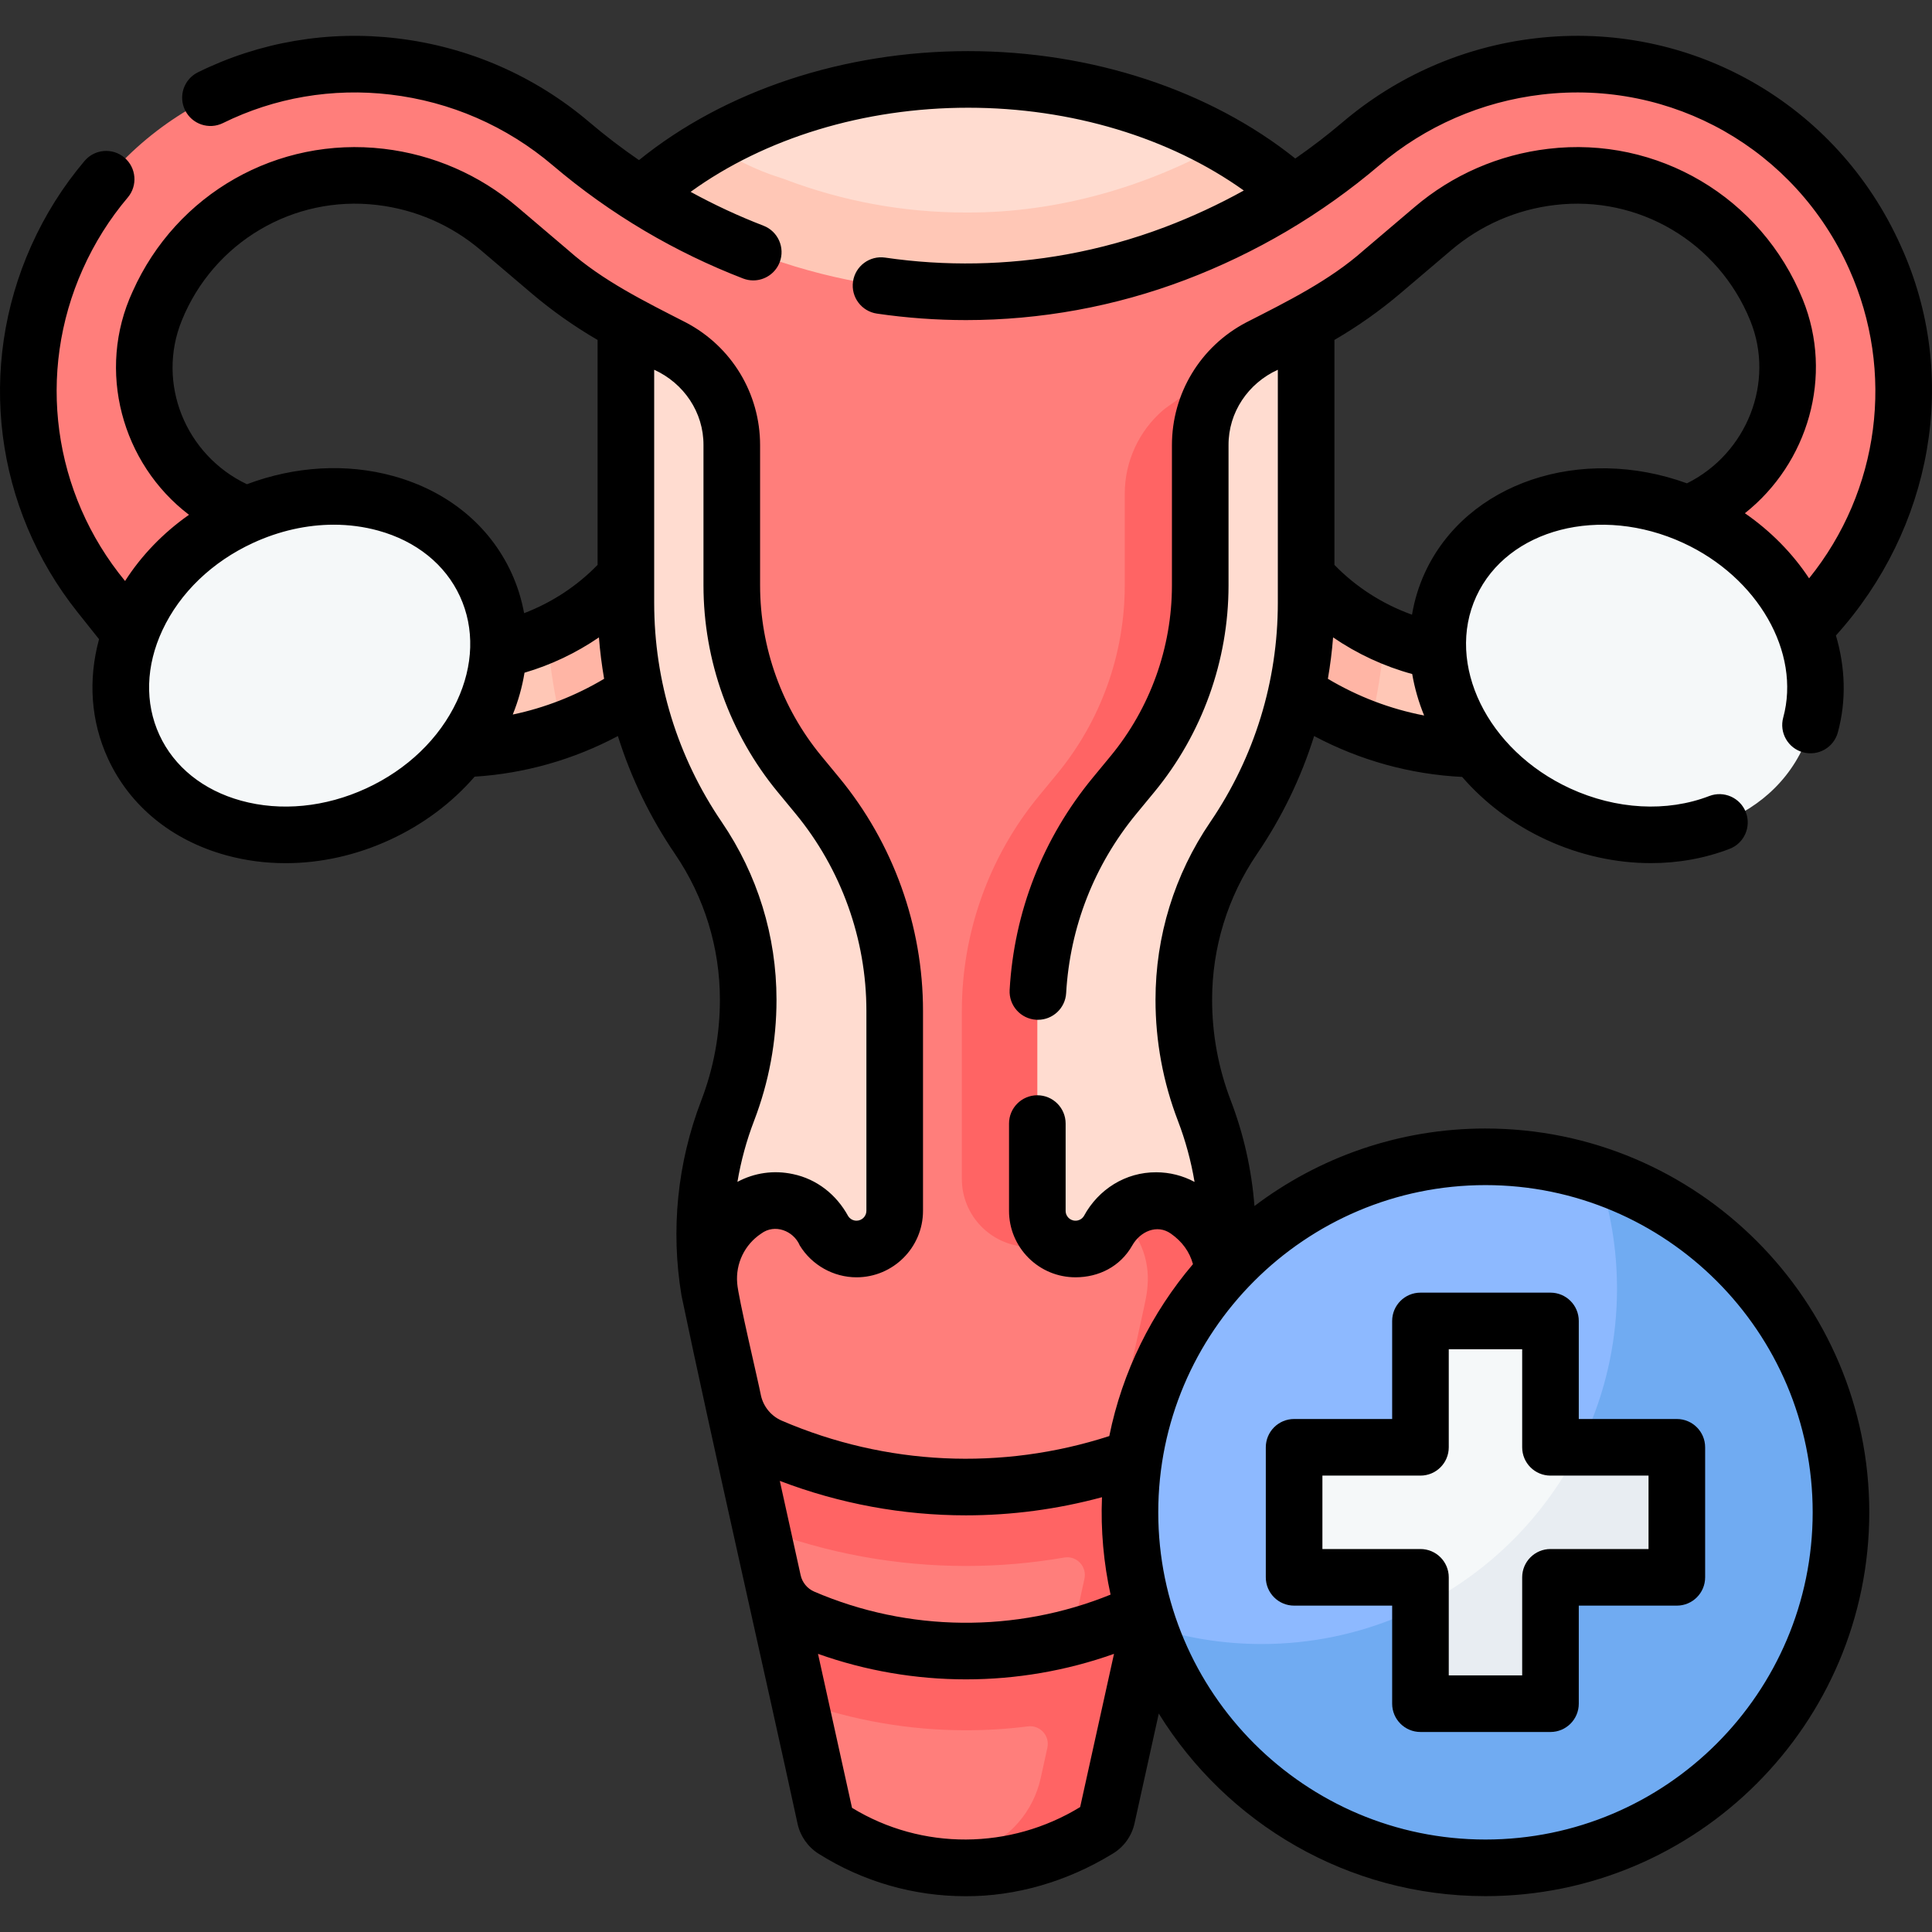
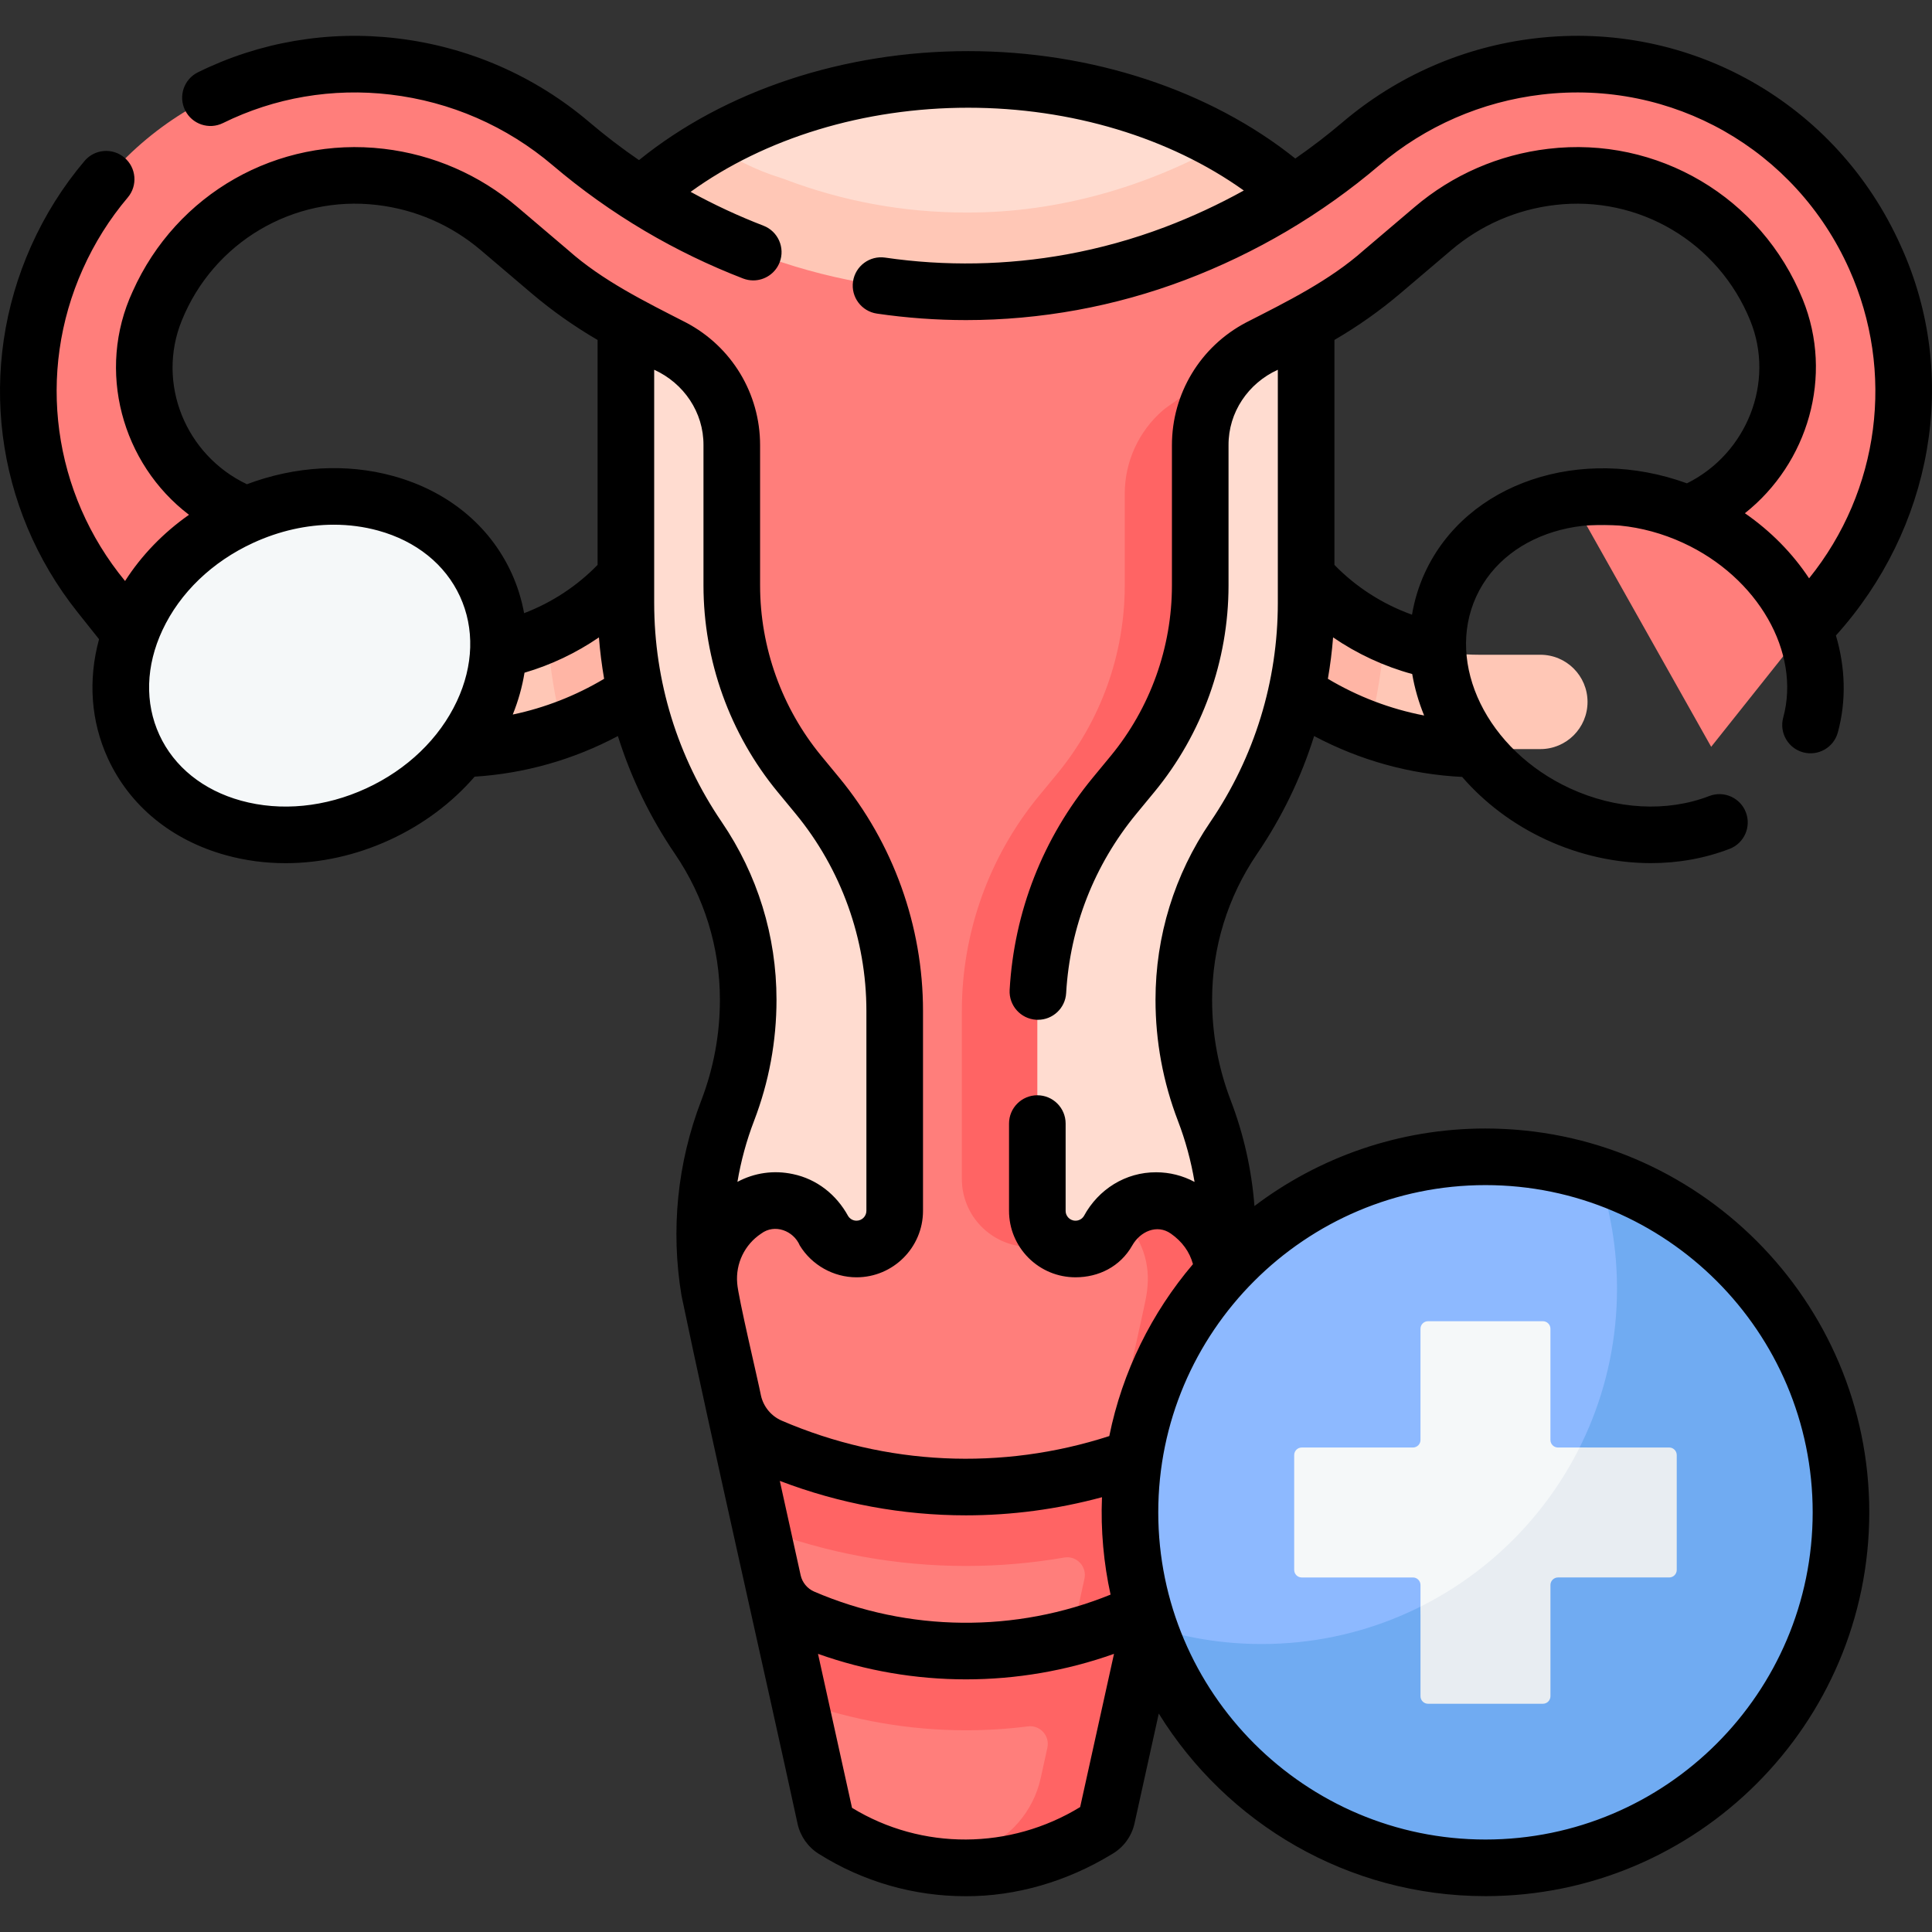
<svg xmlns="http://www.w3.org/2000/svg" id="Capa_1" enable-background="new 0 0 512.004 512.004" height="512" viewBox="0 0 512.004 512.004" width="512">
  <rect x="0" y="0" width="512.004" height="512.004" fill="#333333" stroke="none" />
  <g>
    <g>
      <path d="m172.232 56.111c6.115-5.408 15.53-18.197 15.53-18.197 19.383-10.62 43.147-16.87 68.822-16.87 25.471 0 49.06 6.153 68.358 16.62 0 0 13.037 12.166 19.116 17.452 0 0-5.615 28.006-80.156 28.006s-91.67-27.011-91.67-27.011z" fill="#ffdcd0" />
      <g>
        <path d="m119.981 198.518h-16.192c-6.903 0-12.5-5.597-12.5-12.5 0-6.904 5.597-12.5 12.5-12.5h16.192c18.84 0 36.916-8.937 48.354-23.906 4.193-5.486 12.038-6.535 17.522-2.343 5.485 4.191 6.534 12.036 2.343 17.521-16.137 21.12-41.64 33.728-68.219 33.728z" fill="#ffc7b6" />
      </g>
      <g>
        <path d="m392.024 198.518h16.192c6.903 0 12.5-5.597 12.5-12.5 0-6.904-5.597-12.5-12.5-12.5h-16.192c-18.84 0-36.916-8.937-48.354-23.906-4.193-5.486-12.038-6.535-17.522-2.343-5.485 4.191-6.534 12.036-2.343 17.521 16.137 21.12 41.64 33.728 68.219 33.728z" fill="#ffc7b6" />
      </g>
      <g fill="#ffb5a5">
        <path d="m366.883 168.024c-.53 8.6-1.9 17.07-4.08 25.31-15.29-5.56-28.96-15.4-39-28.54-4.19-5.49-3.14-13.33 2.34-17.53 5.49-4.19 13.33-3.14 17.53 2.35 6.13 8.02 14.17 14.31 23.21 18.41z" />
        <path d="m188.203 164.794c-10.04 13.14-23.71 22.98-39 28.54-2.18-8.24-3.55-16.71-4.08-25.31 9.04-4.1 17.08-10.39 23.21-18.41 4.2-5.49 12.04-6.54 17.53-2.35 5.48 4.2 6.53 12.04 2.34 17.53z" />
      </g>
      <path d="m326.936 222.067c12.512-18.373 19.203-40.086 19.203-62.314v-80.583h-180.273v80.583c0 22.228 6.691 43.942 19.203 62.314 8.609 12.642 13.213 27.582 13.213 42.876 0 10.056-1.847 20.027-5.45 29.416-6.426 16.747-7.79 35.012-3.921 52.528l8.544 8.33h117.082l8.556-8.33c3.869-17.515 2.505-35.781-3.921-52.528-3.603-9.389-5.45-19.359-5.45-29.416.001-15.294 4.605-30.234 13.214-42.876z" fill="#ffdcd0" />
      <path d="m345.423 51.774s-6.98 31.35-81.52 31.35-96.81-30.78-96.81-30.78c6.11-5.41 13.05-10.26 20.67-14.43 6.24 3.92 12.5 7.18 19.02 9.19l.63.2.62.23c15.37 5.83 31.51 8.79 47.97 8.79h.64c23.4 0 47.26-6.63 68.3-18.66 7.53 4.08 14.4 8.82 20.48 14.11z" fill="#ffc7b6" />
      <path d="m485.613 157.534-32.13 40.38-33.06-58.74h11.25c29.46 0 50.2-29.77 39.11-57.05-.25-.62-.52-1.23-.79-1.84-10.25-22.92-33.89-36.34-58.83-33.4-11.63 1.37-22.5 6.11-31.42 13.69-8.756 8.581-31.416 25.624-46.06 31.54-2.127 1.121-4.078 2.482-5.826 4.04-6.142 5.473-13.884 11.558-13.884 20.004l-.188 36.329c0 18.23-5.392 34.306-16.992 48.376l-4.75 5.76c-13.24 16.06-21.928 37.608-21.928 58.428l1.882 55.153c0 2.8 1.13 5.32 2.96 7.16.9.987 5.096 2.407 6.573 2.863 4.431 1.369 10.549.094 12.903-5.344.602-.986 1.306-1.871 2.09-2.65 2.665-2.649 5.447-1.686 9.094-1.686 2.75 0 5.52.8 7.98 2.48 6.68 4.41 5.796 11.606 5.096 19.576-.14 1.749-.203 2.281-1.02 6.15l-28.75 131.007c-.31 1.39-1.19 2.58-2.43 3.28l-2.98 1.68c-9.98 5.63-16.45 8.282-27.51 8.282-3.339 0-6.865 1.734-10.171 1.224-8.714-1.346-17.205-4.462-24.92-9.334-1.13-.71-1.93-1.84-2.21-3.15l-6.819-30.86 1.76-9.644-7.925-18.255-3.967-17.951 1.256-12.171-7.787-17.417-6.309-28.562c-.215-1.775-.885-2.235-1.1-8.06 0-7.27 3.64-14.12 9.79-18.18 6.69-4.58 15.78-2.62 19.97 4.24.944.826 1.779 5.379 9.41 6.11 5.59 0 10.12-4.53 10.12-10.12v-52.97c0-20.82-7.24-40.98-20.48-57.04l-4.75-5.76c-11.6-14.07-17.94-31.74-17.94-49.97v-37.16c0-10.85-6.01-20.8-15.61-25.86-13.78-5.446-37.106-22.709-46.06-31.54-8.92-7.58-19.79-12.32-31.42-13.69-24.94-2.94-48.58 10.48-58.83 33.4-.27.61-.54 1.22-.79 1.84-11.09 27.28 9.65 57.05 39.11 57.05h11.25l-33.06 58.74-32.13-40.38c-20.23-25.42-24.56-59.64-11.29-89.29 15.54-34.75 51.4-55.11 89.2-50.64 37.583 2.882 60.568 38.54 96.28 49.57 17.85 6.77 36.64 10.15 55.42 10.15 37.104.166 75.406-14.175 104.64-39.21 13.37-11.36 29.64-18.46 47.06-20.51 37.8-4.47 73.66 15.89 89.2 50.64 13.272 29.652 8.942 63.872-11.288 89.292z" fill="#ff7e7b" />
      <g fill="#ff6464">
        <path d="m329.183 95.044c-6.94 5.48-11.11 13.89-11.11 22.93v37.16c0 18.23-6.34 35.9-17.94 49.97l-4.75 5.76c-13.24 16.06-20.48 36.22-20.48 57.04v52.97c0 2.8 1.13 5.32 2.96 7.16 1.44 1.58 3.88 2.55 6.48 2.68l-11.88-.291c-9.767-.239-17.56-8.225-17.56-17.995v-44.525c0-20.82 7.24-40.98 20.48-57.04l4.75-5.76c11.6-14.07 17.94-31.74 17.94-49.97v-24.29c0-8.59 3.77-16.62 10.1-22.1 2.17-1.879 18.39-12.539 21.01-13.699z" />
        <path d="m317.673 371.434c0 .01-.01.03-.01.04" />
        <path d="m194.353 371.524c-.01-.03-.01-.06-.02-.09" />
      </g>
      <g>
        <path d="m324.113 340.734c-.14 1.75-.2 2.28-1.02 6.15l-17.68 80.07-7.82 13.16 2.53 10.77-6.78 30.72c-.31 1.39-1.19 2.58-2.43 3.28l-2.98 1.68c-9.98 5.63-21.06 8.43-32.12 8.43-3.34 0-6.67-.25-9.98-.77 3.62-.56 8.34-1.94 13.03-3.66 8.59-3.13 14.98-10.43 16.94-19.36l1.766-8.035c.694-3.158-1.941-6.062-5.15-5.657-5.448.688-10.932 1.032-16.416 1.032-14.95 0-29.91-2.55-44.12-7.66l-6.99-31.67c.98 4.23 3.92 7.75 7.92 9.47 13.79 5.94 28.49 8.91 43.19 8.91 9.41 0 18.82-1.22 27.98-3.66l3.408-15.536c.71-3.238-2.076-6.196-5.342-5.631-8.61 1.49-17.325 2.237-26.046 2.237-18.42 0-36.85-3.32-54.25-9.97l-7.4-33.51c1.2 5.3 4.86 9.7 9.86 11.85 16.53 7.12 34.16 10.68 51.79 10.68 12.8 0 25.6-1.87 37.97-5.64l9.12-41.53c.82-3.87.88-4.4 1.02-6.15.62-7.08-2.25-13.95-7.58-18.49 2.65-2.66 6.24-4.08 9.89-4.08 2.75 0 5.52.8 7.98 2.48 6.68 4.41 10.41 12.12 9.71 20.09z" fill="#ff6464" />
      </g>
      <path d="m204.893 419.214c-.02-.05-.03-.1-.04-.15" fill="#ff6464" />
      <ellipse cx="82.066" cy="176.404" fill="#f5f8f9" rx="51.355" ry="43.316" transform="matrix(.908 -.419 .419 .908 -66.303 50.548)" />
-       <ellipse cx="431.077" cy="176.404" fill="#f5f8f9" rx="43.316" ry="51.355" transform="matrix(.419 -.908 .908 .419 90.431 494.061)" />
      <g>
        <path d="m299.499 400.828c0 10.48 1.708 20.562 4.868 29.978 16.152 32.985 47.22 59.148 88.747 59.148 52.008 0 89.855-37.119 89.855-89.126 0-41.527-26.289-69.987-59.322-89.302-9.416-3.16-19.499-4.866-29.98-4.866-52.008 0-94.168 42.161-94.168 94.168z" fill="#8db9ff" />
        <path d="m487.837 400.827c0 52.01-42.16 94.17-94.17 94.17-41.53 0-76.78-26.88-89.3-64.19 9.42 3.17 19.51 4.88 29.99 4.88 52.01 0 94.17-42.16 94.17-94.17 0-10.48-1.71-20.57-4.88-29.99 37.31 12.52 64.19 47.77 64.19 89.3z" fill="#70abf2" />
        <path d="m344.977 383.609h29.47c1.105 0 2-.895 2-2v-29.47c0-1.105.895-2 2-2h30.439c1.105 0 2 .895 2 2v29.47c0 1.105.895 2 2 2h5.73l22 1.499c1.105 0 2 .895 2 2l.635 27.553c0 1.105-.895 2-2 2l-29.85-.099c-1.105 0-2 .895-2 2l1 28.27c0 1.105-.895 2-2 2l-28.209 1.217c-1.105 0-2-.895-2-2l-1.746-22.273v-5.728c0-1.105-.895-2-2-2h-29.47c-1.105 0-2-.895-2-2v-30.439c.001-1.105.896-2 2.001-2z" fill="#f5f8f9" />
        <path d="m444.357 385.606v30.44c0 1.11-.9 2-2 2h-29.47c-1.1 0-2 .9-2 2v29.47c0 1.11-.9 2-2 2h-30.44c-1.1 0-2-.89-2-2v-23.74c18.21-9.11 33.06-23.96 42.17-42.17h23.74c1.1 0 2 .9 2 2z" fill="#e8edf2" />
      </g>
    </g>
    <g>
      <path d="m393.668 299.068c-22.967 0-44.178 7.656-61.223 20.544-.735-9.553-2.842-19.007-6.27-27.94-3.286-8.564-4.952-17.557-4.952-26.729 0-13.845 4.119-27.212 11.913-38.655 6.609-9.705 11.675-20.217 15.122-31.231 12.151 6.461 25.518 10.162 39.232 10.837 5.858 6.765 13.393 12.551 22.317 16.663 8.921 4.108 18.421 6.182 27.698 6.182 7.218 0 14.301-1.256 20.865-3.786 3.865-1.489 5.791-5.83 4.301-9.695-1.489-3.864-5.829-5.79-9.695-4.301-11.244 4.334-24.692 3.596-36.894-2.023-21.96-10.119-33.103-32.948-24.839-50.887 8.273-17.934 32.867-24.291 54.821-14.17 19.821 9.131 31.219 29.029 26.513 46.285-1.09 3.996 1.266 8.12 5.262 9.209 3.996 1.09 8.119-1.265 9.209-5.262 2.302-8.438 1.988-17.264-.504-25.7 25.404-28.165 33.06-68.42 17.206-103.225-16.892-37.771-55.84-59.886-96.924-55.027-18.88 2.222-36.529 9.914-51.044 22.247-3.988 3.394-8.175 6.599-12.509 9.603-22.675-18.13-53.987-28.461-86.702-28.461-33.016 0-64.507 10.482-87.229 28.885-4.553-3.124-8.944-6.475-13.12-10.029-7.211-6.131-15.242-11.148-23.874-14.912-8.613-3.752-17.752-6.219-27.163-7.333-18.202-2.154-36.432.959-52.731 9.003-3.714 1.833-5.239 6.33-3.406 10.044 1.833 3.715 6.327 5.24 10.045 3.407 13.692-6.756 29.022-9.368 44.33-7.558 7.952.94 15.669 3.022 22.933 6.187 7.28 3.175 14.06 7.411 20.148 12.587 7.576 6.447 15.788 12.296 24.405 17.385 8.284 4.894 17.038 9.13 26.018 12.591.887.342 1.799.504 2.695.504 3.012 0 5.853-1.827 7-4.805 1.49-3.865-.436-8.206-4.301-9.695-6.607-2.547-13.076-5.56-19.3-8.969 19.694-14.251 45.955-22.293 73.551-22.293 27.325 0 53.413 7.916 73.055 21.939-6.73 3.724-13.727 6.976-20.861 9.678-8.434 3.195-17.197 5.633-26.047 7.245-15.853 2.886-32.161 3.19-48.152.857-4.089-.596-7.906 2.239-8.505 6.338-.598 4.099 2.24 7.906 6.339 8.504 7.816 1.141 15.758 1.719 23.603 1.719 9.813 0 19.707-.896 29.403-2.662 9.743-1.774 19.391-4.457 28.673-7.974 9.299-3.521 18.388-7.887 27.018-12.977 8.618-5.089 16.83-10.939 24.402-17.382 12.25-10.409 27.147-16.902 43.085-18.777 34.53-4.082 67.274 14.504 81.474 46.256 12.197 27.232 8.106 58.719-10.628 81.952-4.342-6.566-10.106-12.478-17.013-17.253 16.71-13.24 23.588-36.356 15.323-56.687-10.939-27.027-38.481-43.355-67.453-39.884-13.101 1.543-25.342 6.876-35.401 15.425 0 0-6.889 5.858-13.448 11.428-9.109 8.098-20.426 13.665-31.251 19.191-12.098 6.376-19.612 18.828-19.612 32.495v37.16c0 16.455-5.763 32.507-16.227 45.198l-4.752 5.762c-13.221 16.042-20.839 35.486-22.029 56.229-.237 4.136 2.922 7.68 7.058 7.918.146.008.292.012.437.012 3.945 0 7.252-3.081 7.48-7.07 1.008-17.541 7.45-33.983 18.629-47.548l4.751-5.761c12.674-15.372 19.653-34.812 19.653-54.741v-37.16c-.048-8.696 5.208-16.422 13.066-19.991v61.77c0 20.807-6.19 40.895-17.902 58.093-9.495 13.942-14.515 30.229-14.515 47.098 0 11.016 2.001 21.816 5.948 32.103 2.003 5.22 3.474 10.65 4.401 16.172-3.127-1.668-6.589-2.555-10.149-2.555-8.119-.047-15.331 4.502-19.168 11.577-.479.785-1.314 1.253-2.232 1.253-.899 0-1.514-.423-1.842-.749-.354-.356-.777-.971-.777-1.871v-23.12c0-4.142-3.357-7.5-7.5-7.5s-7.5 3.358-7.5 7.5v23.12c0 4.694 1.826 9.115 5.171 12.478 3.334 3.316 7.755 5.143 12.448 5.143 6.091 0 11.836-2.787 15.035-8.437 2.102-3.712 6.552-5.719 10.217-3.152 3.012 2.109 4.965 4.802 5.877 8.101-10.918 12.848-18.709 28.43-22.177 45.564-28.504 9.224-59.203 7.804-86.799-4.08-2.798-1.205-4.86-3.701-5.518-6.675-.747-3.893-6.087-26.266-6.291-29.732-.459-5.235 1.98-10.285 6.366-13.179 3.576-2.67 8.553-.764 10.22 3.162 3.178 5.201 8.938 8.432 15.033 8.432 9.717 0 17.622-7.905 17.622-17.622v-52.974c0-22.5-7.883-44.451-22.196-61.81l-4.75-5.761c-10.466-12.694-16.229-28.745-16.229-45.196v-37.164c0-13.674-7.518-26.123-19.619-32.489-10.824-5.546-22.121-11.077-31.239-19.189l-13.448-11.432c-10.055-8.545-22.296-13.88-35.404-15.428-28.202-3.325-54.96 11.859-66.56 37.783-9.712 20.953-2.863 45.671 14.92 59.205-6.84 4.806-12.604 10.767-16.941 17.55-19.173-23.263-23.539-55.156-11.195-82.668 3.082-6.894 7.088-13.274 11.907-18.964 2.677-3.161 2.284-7.894-.877-10.57-3.16-2.678-7.894-2.285-10.57.876-5.732 6.769-10.494 14.351-14.152 22.533-14.419 32.22-9.719 69.397 12.268 97.024l5.723 7.192c-2.945 10.811-2.176 21.785 2.367 31.643 5.783 12.549 16.899 21.645 31.3 25.612 5.101 1.405 10.4 2.101 15.759 2.101 9.284 0 18.746-2.089 27.663-6.198 8.799-4.056 16.447-9.794 22.443-16.729 13.269-.837 26.199-4.509 37.969-10.765 3.447 11.014 8.513 21.524 15.121 31.229 7.794 11.443 11.913 24.81 11.913 38.655 0 9.172-1.666 18.165-4.952 26.729-6.344 16.531-8.115 34.284-5.225 51.665 7.539 36.27 22.942 103.855 30.77 140.03.715 3.234 2.73 6.103 5.53 7.871 11.88 7.503 25.382 11.275 38.907 11.275 13.418.083 26.974-3.911 38.783-11.1 3.091-1.743 5.302-4.729 6.064-8.191l6.43-29.111c17.936 29.012 50.034 48.386 86.577 48.386 56.085 0 101.714-45.629 101.714-101.714s-45.628-101.716-101.713-101.716zm-41.763-119.175c.624-3.627 1.095-7.288 1.379-10.98 6.379 4.37 13.5 7.679 20.969 9.714.636 3.722 1.696 7.406 3.16 10.99-8.952-1.715-17.575-4.996-25.508-9.724zm19.242-102.172c6.561-5.571 13.453-11.432 13.452-11.431 7.798-6.626 17.286-10.761 27.441-11.957 22.226-2.666 43.363 9.85 51.794 30.616 6.635 16.322-.875 35.254-16.768 43.14-28.083-10.21-58.402-.259-69.446 23.679-1.662 3.607-2.78 7.342-3.422 11.133-7.749-2.775-14.857-7.321-20.559-13.2v-59.61c6.193-3.609 12.059-7.74 17.508-12.37zm-115.169 323.864c12.102 0 24.22-1.603 36.062-4.804-.367 8.691.458 17.558 2.276 25.812-25.107 10.203-53.612 9.94-78.54-.795-1.823-.785-3.168-2.411-3.598-4.349l-5.521-24.995c15.894 6.072 32.59 9.131 49.321 9.131zm-207.805-316.635c8.393-20.752 29.564-33.28 51.791-30.62 10.161 1.2 19.651 5.336 27.446 11.96l13.447 11.432c5.452 4.634 11.318 8.765 17.509 12.37v59.614c-5.442 5.609-12.142 9.995-19.471 12.795-.67-3.677-1.784-7.275-3.378-10.733-5.783-12.549-16.899-21.645-31.3-25.612-12.421-3.422-26.016-2.627-38.782 2.171-16.289-7.733-24.019-26.76-17.262-43.377zm48.885 123.981c-10.853 5.003-22.63 6.161-33.158 3.259-10.066-2.773-17.76-8.962-21.661-17.429-3.902-8.466-3.611-18.336.819-27.791 4.635-9.89 13.164-18.091 24.018-23.093 6.937-3.197 14.25-4.824 21.375-4.824 4.021 0 7.983.519 11.782 1.565 10.067 2.773 17.76 8.963 21.661 17.429 3.902 8.467 3.611 18.336-.819 27.791-4.636 9.889-13.165 18.091-24.017 23.093zm38.83-19.569c1.478-3.666 2.51-7.378 3.114-11.086 7.025-2.057 13.702-5.235 19.721-9.361.284 3.692.755 7.352 1.378 10.978-7.544 4.495-15.722 7.691-24.213 9.469zm37.478-29.609v-61.766c7.86 3.574 13.115 11.287 13.065 19.984v37.164c0 19.924 6.98 39.364 19.656 54.739l4.75 5.761c12.104 14.679 18.77 33.241 18.77 52.267v52.974c0 1.446-1.177 2.622-2.622 2.622-.919 0-1.754-.468-2.232-1.252-3.095-5.655-8.284-9.782-14.634-11.1-5.059-1.085-10.192-.347-14.692 2.063.926-5.486 2.387-10.899 4.408-16.164 3.947-10.286 5.948-21.087 5.948-32.103 0-16.869-5.02-33.156-14.515-47.099-11.711-17.196-17.902-37.283-17.902-58.09zm112.889 319.143c-18.548 11.336-41.914 11.527-60.46.203l-9.014-40.808c12.643 4.501 25.929 6.76 39.222 6.76 13.289 0 26.58-2.26 39.222-6.76zm107.413 8.601c-47.814 0-86.714-38.9-86.714-86.714s38.899-86.714 86.714-86.714 86.714 38.9 86.714 86.714-38.9 86.714-86.714 86.714z" />
-       <path d="m444.383 376.054h-25.986v-25.987c0-4.142-3.357-7.5-7.5-7.5h-34.457c-4.143 0-7.5 3.358-7.5 7.5v25.987h-25.986c-4.143 0-7.5 3.358-7.5 7.5v34.457c0 4.142 3.357 7.5 7.5 7.5h25.986v25.986c0 4.142 3.357 7.5 7.5 7.5h34.457c4.143 0 7.5-3.358 7.5-7.5v-25.986h25.986c4.143 0 7.5-3.358 7.5-7.5v-34.457c0-4.142-3.358-7.5-7.5-7.5zm-7.5 34.457h-25.986c-4.143 0-7.5 3.358-7.5 7.5v25.986h-19.457v-25.986c0-4.142-3.357-7.5-7.5-7.5h-25.986v-19.457h25.986c4.143 0 7.5-3.358 7.5-7.5v-25.987h19.457v25.987c0 4.142 3.357 7.5 7.5 7.5h25.986z" />
    </g>
  </g>
</svg>